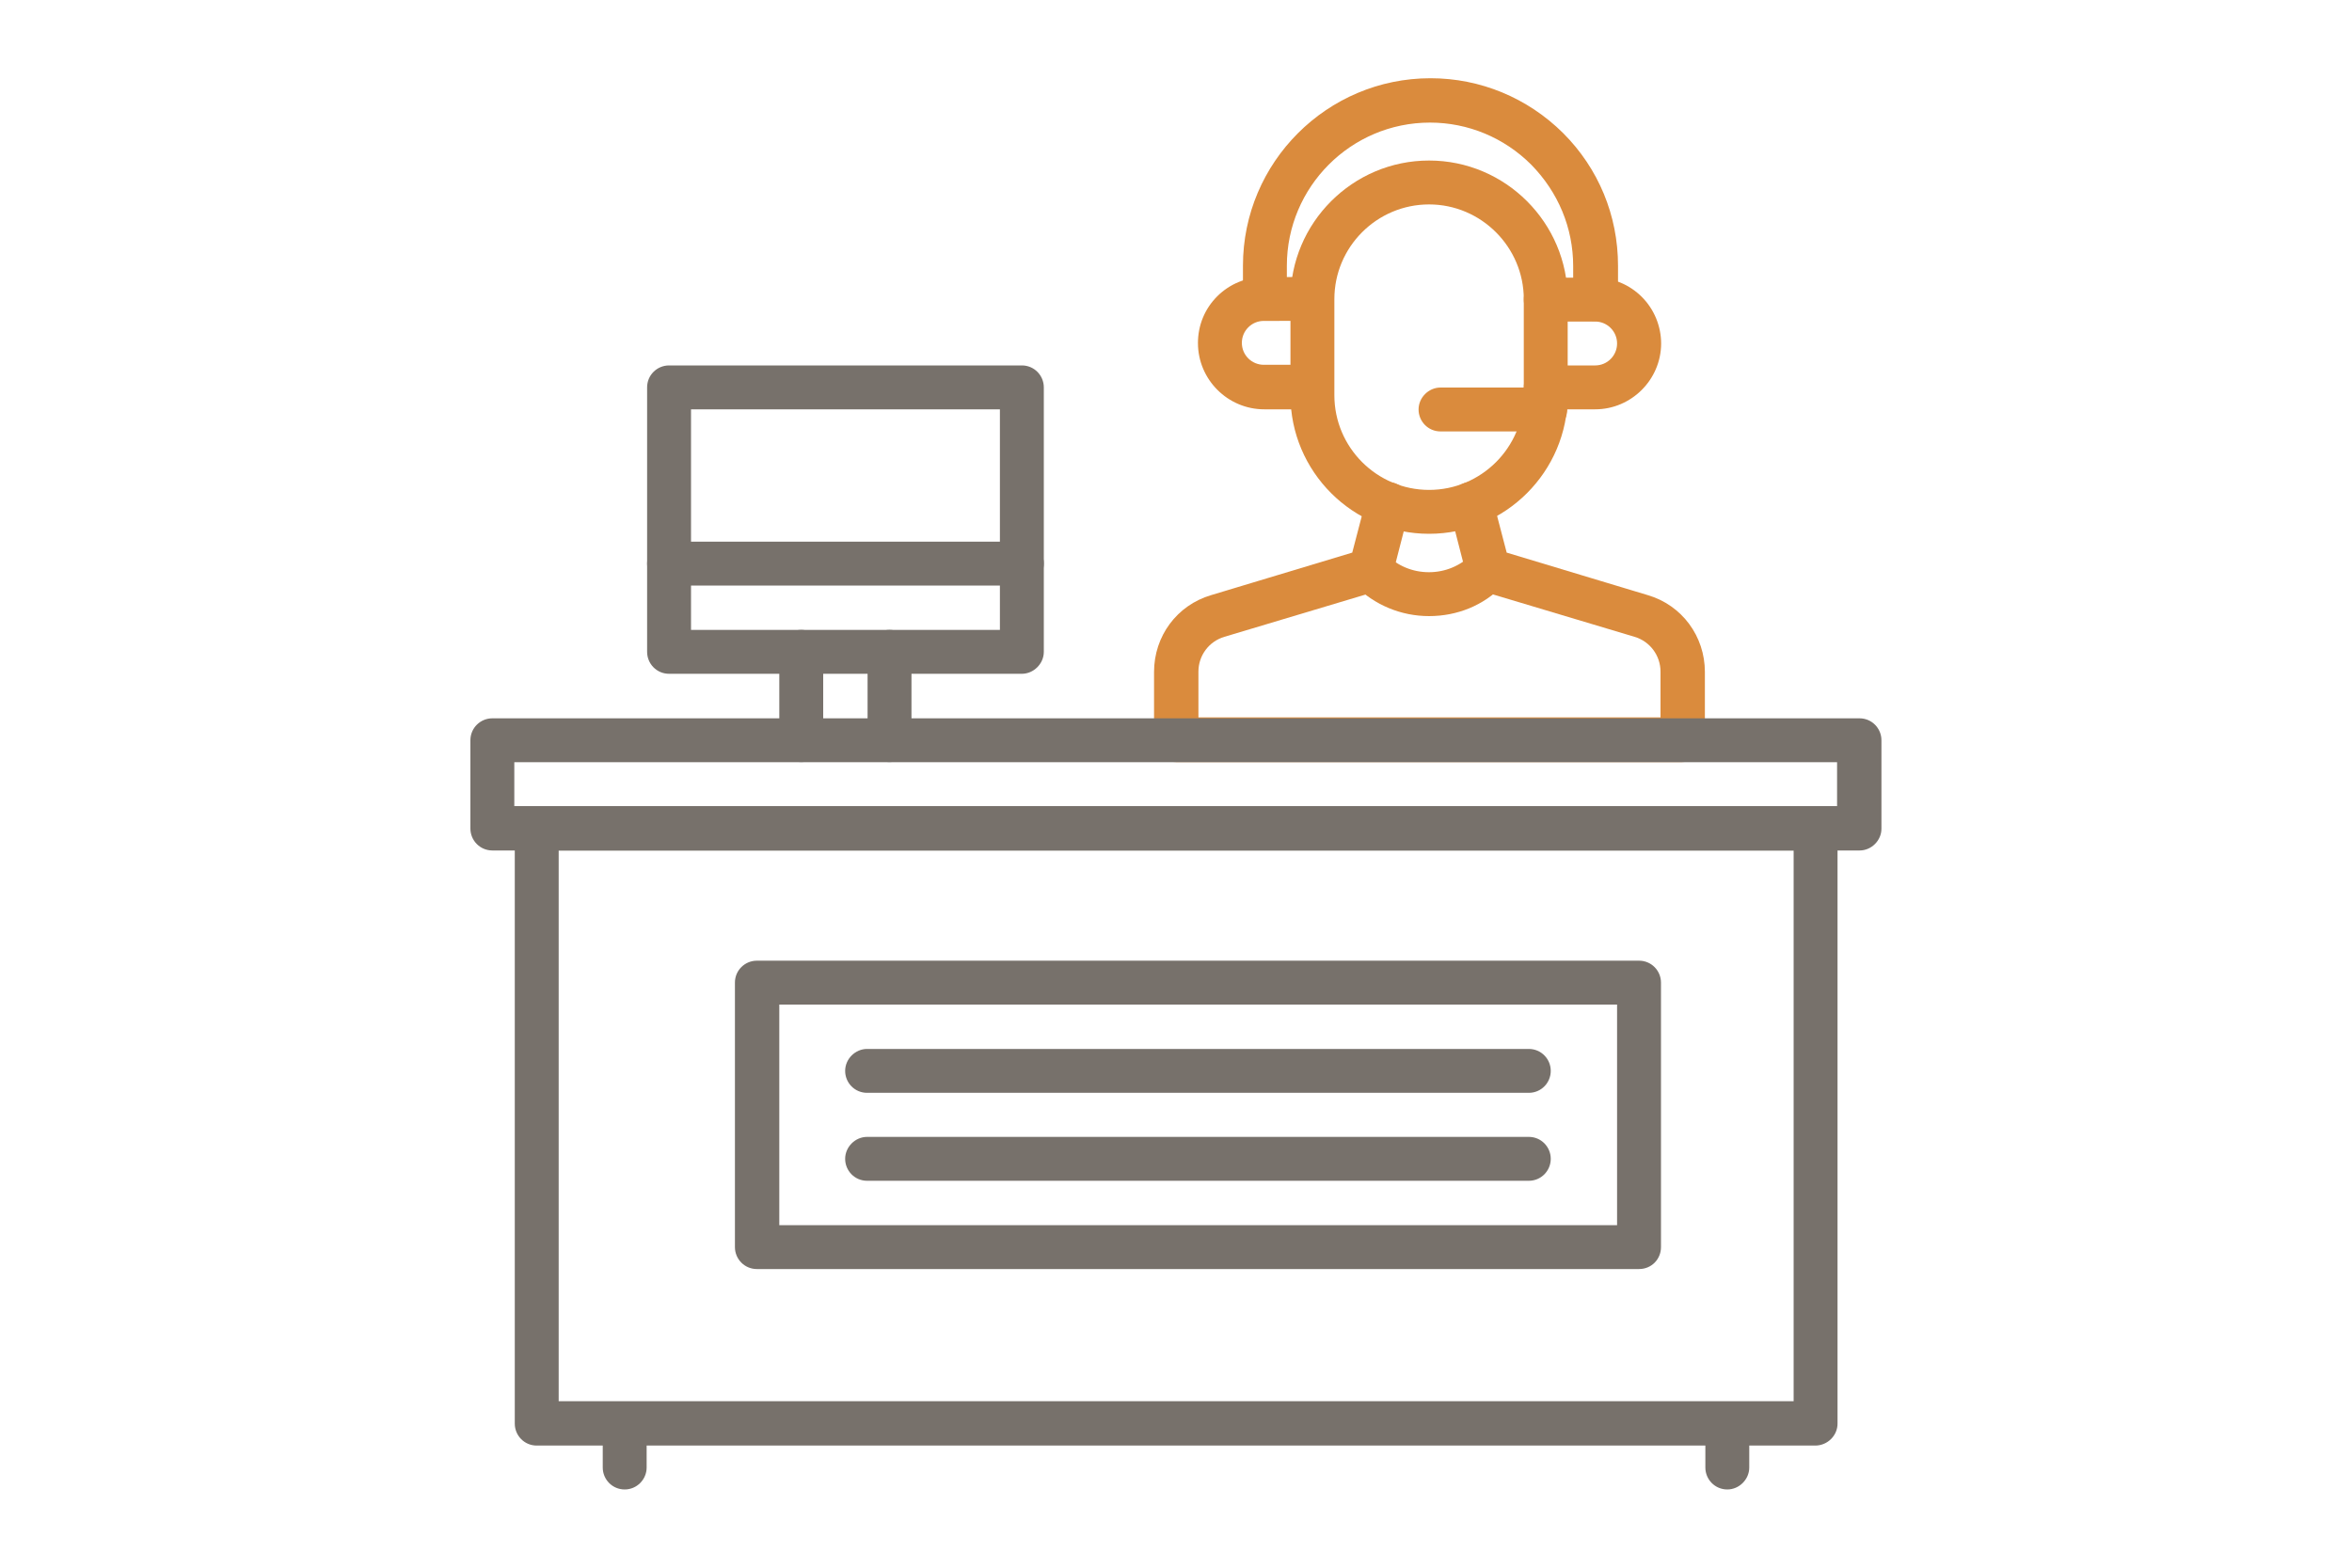
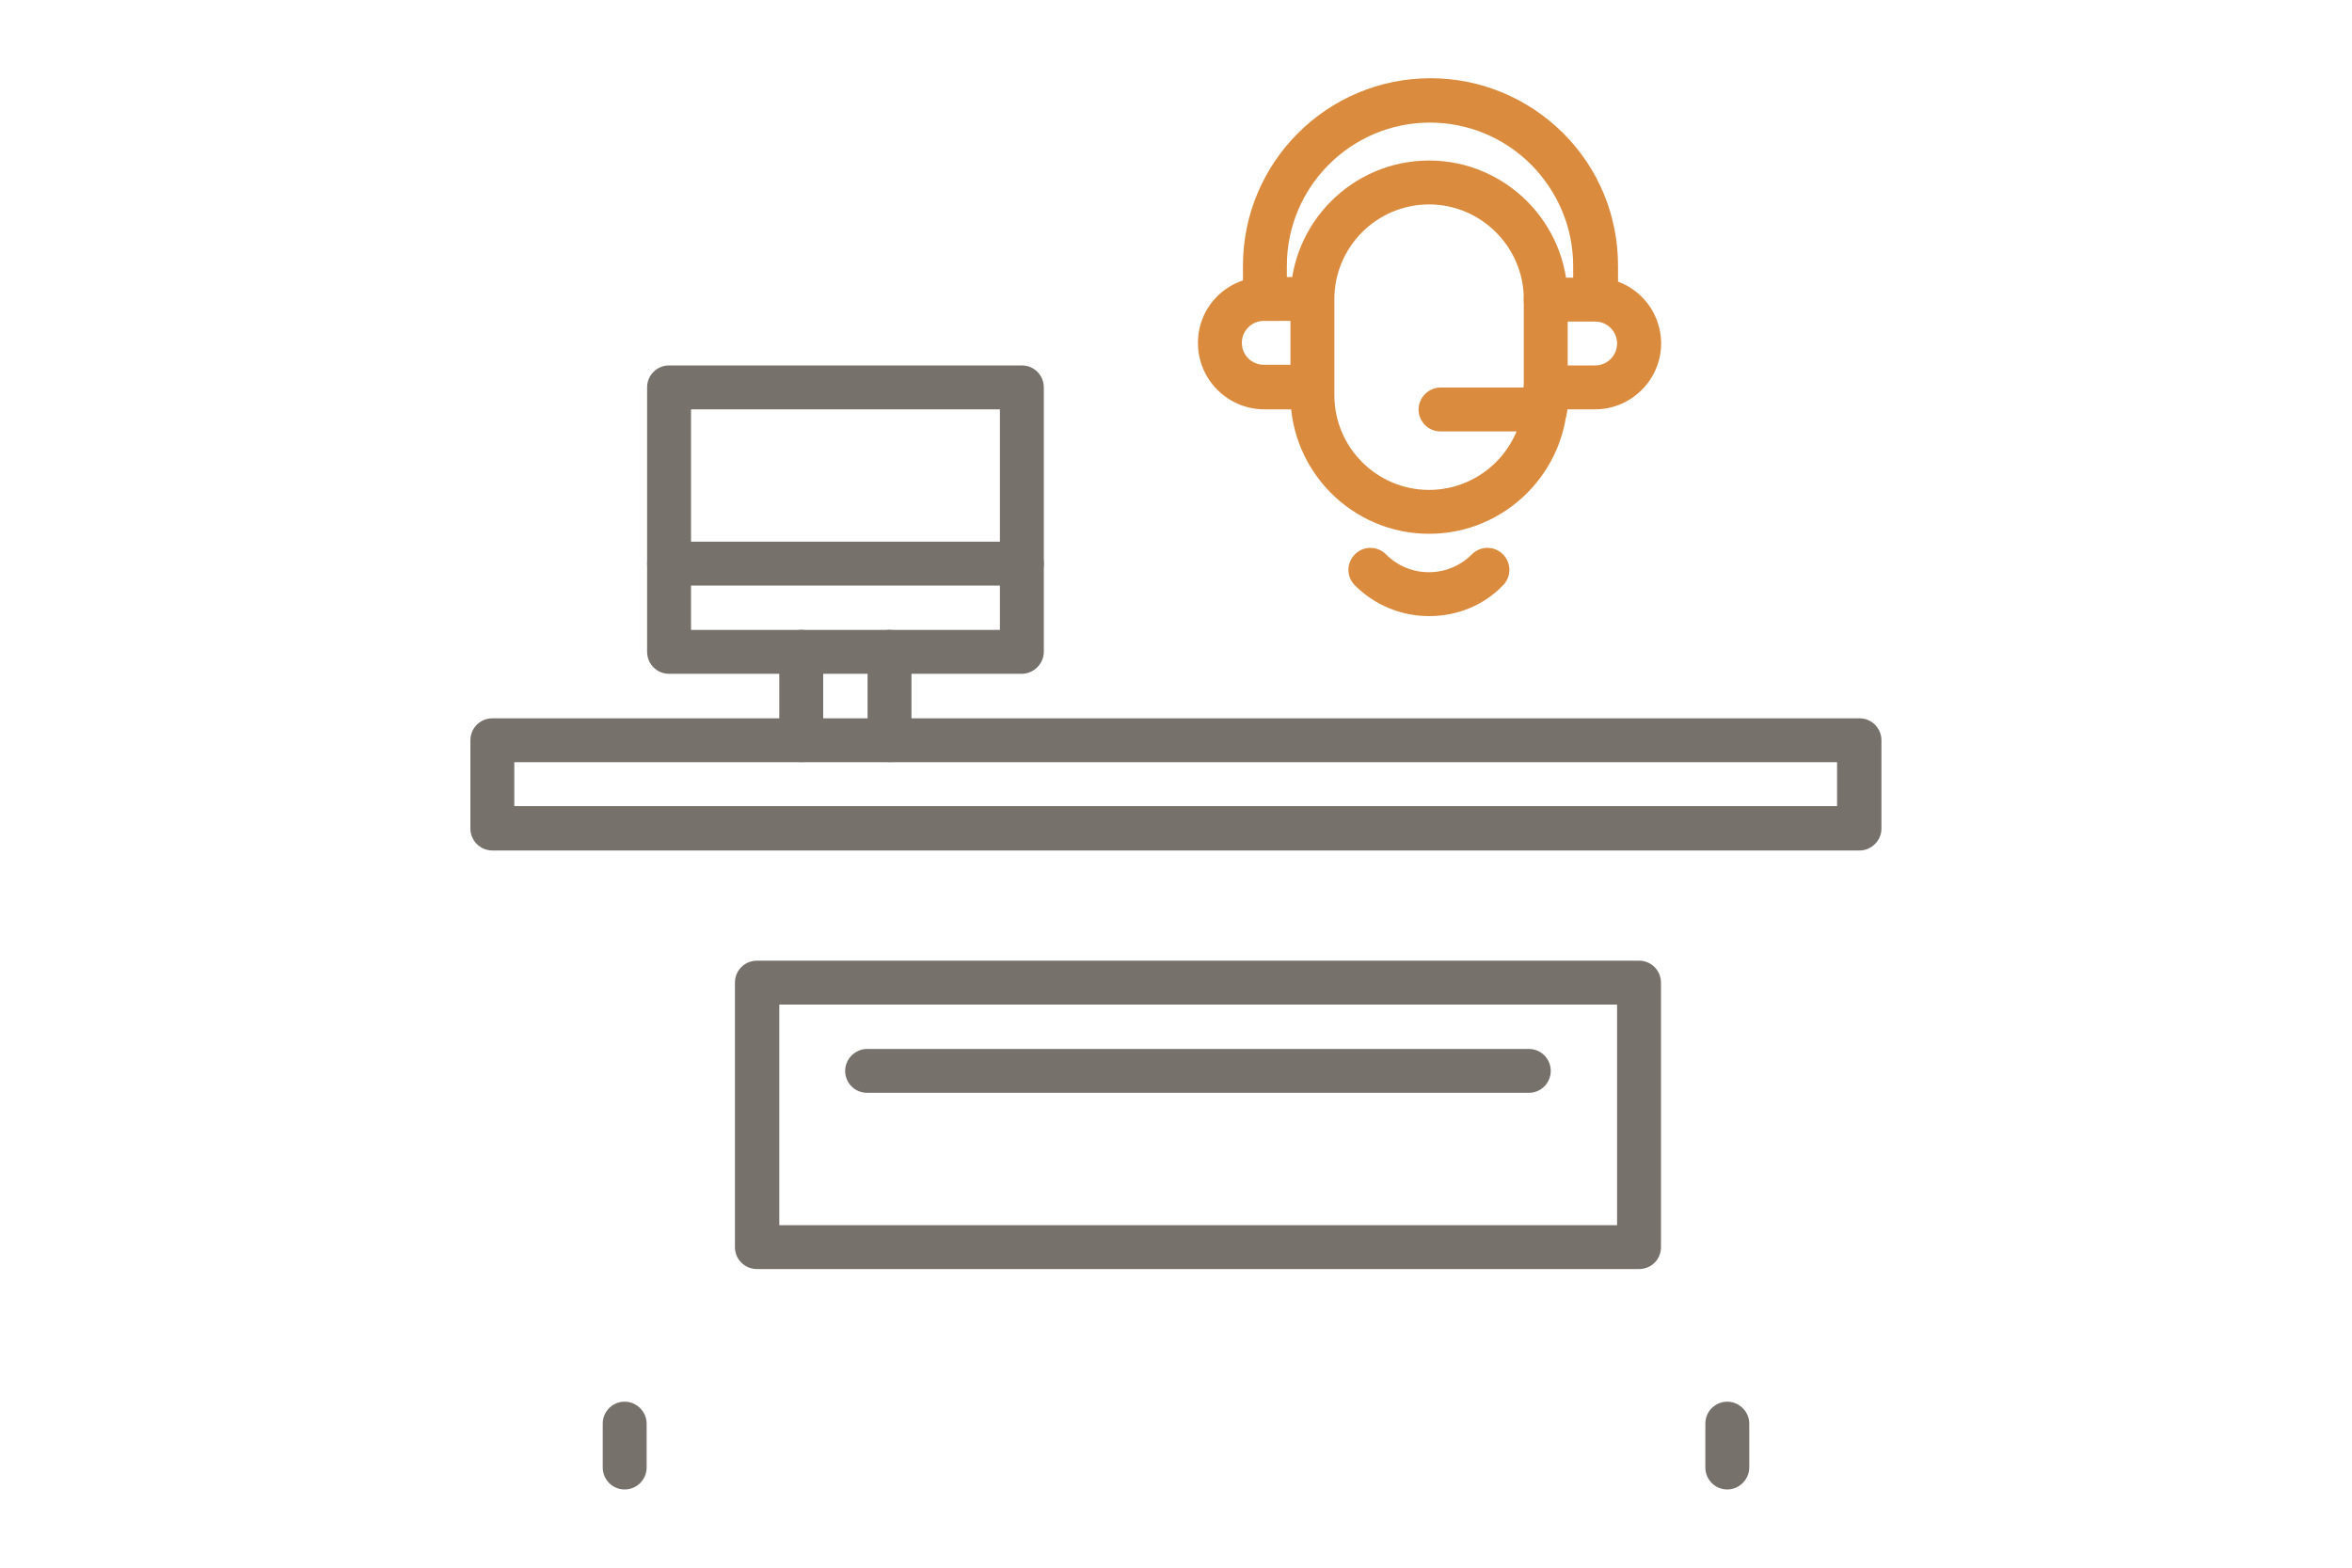
<svg xmlns="http://www.w3.org/2000/svg" version="1.1" id="Layer_1" x="0px" y="0px" viewBox="0 0 150 100" style="enable-background:new 0 0 150 100;" xml:space="preserve">
  <style type="text/css">
	.st0{fill:#FFF4EB;}
	.st1{fill:#DA8B3D;}
	.st2{fill:#E0E0E0;}
	.st3{fill:#394044;}
	.st4{fill:#323E51;}
	.st5{fill:url(#SVGID_1_);}
	.st6{fill:url(#SVGID_00000147219395281627917770000012119857465667158970_);}
	.st7{fill:url(#SVGID_00000116213999753022872370000017267417492690532777_);}
	.st8{fill:url(#SVGID_00000032613999836318681960000011412446846976431283_);}
	.st9{fill:url(#SVGID_00000105399830673586570990000011251836705221189799_);}
	.st10{fill:url(#SVGID_00000062897359240821836900000011865526179780116140_);}
	.st11{fill:url(#SVGID_00000139289977739992319680000000974819258366951597_);}
	.st12{fill:url(#SVGID_00000079486390840472085240000015653812375751924104_);}
	.st13{fill:url(#SVGID_00000132089788125824867630000012051942715817999259_);}
	.st14{fill:#FFFFFF;}
	.st15{fill:url(#SVGID_00000085947362096528588330000006875540270054180000_);}
	.st16{fill:url(#SVGID_00000044136183982483731380000015049640547850826385_);}
	.st17{fill:url(#SVGID_00000000209482937377034800000003180643831762920376_);}
	.st18{fill:url(#SVGID_00000135676424525196549400000014937726010763233723_);}
	.st19{fill:url(#SVGID_00000147215239360109810980000001772092629143729026_);}
	.st20{fill:url(#SVGID_00000109025255741806978050000010495041784704555935_);}
	.st21{fill:url(#SVGID_00000076578916110853437190000012168152473406130603_);}
	.st22{fill:url(#SVGID_00000049926733578826655160000013939123941956244608_);}
	.st23{fill:url(#SVGID_00000150781227210771935840000006842531886895979927_);}
	.st24{fill:url(#SVGID_00000030479701192442960460000017785701720883182503_);}
	.st25{fill:url(#SVGID_00000049904354705949478670000001674711657914616990_);}
	.st26{fill:url(#SVGID_00000051367620459864415900000003889333453730042022_);}
	.st27{fill:url(#SVGID_00000150104815625997464880000003071908986448785817_);}
	.st28{fill:url(#SVGID_00000125603741091566503810000002087273040709482141_);}
	.st29{fill:url(#SVGID_00000161611286390150685180000016475398726651695507_);}
	.st30{fill:url(#SVGID_00000172435217477221205750000008427774240158410157_);}
	.st31{fill:url(#SVGID_00000090278403842430310410000014711062439012881816_);}
	.st32{fill:url(#SVGID_00000049942400781879052700000001475055814123225989_);}
	.st33{fill:#7D3C1C;}
	.st34{fill:#0D0E0F;}
	.st35{fill:url(#SVGID_00000109716765234866100900000007411451650025805744_);}
	.st36{fill:url(#SVGID_00000012457248342821709450000015304885360192149665_);}
	.st37{fill:url(#SVGID_00000064320523917877124810000015222335640992097954_);}
	.st38{fill:url(#SVGID_00000084494908597832211000000001227477906371493539_);}
	.st39{fill:url(#SVGID_00000154398671360049485640000001212202752089690557_);}
	.st40{fill:url(#SVGID_00000037675476972146640170000004006276556043262893_);}
	.st41{fill:url(#SVGID_00000101796290447222279690000001996640882026727071_);}
	.st42{fill:url(#SVGID_00000106864063139767770810000003403996595193481105_);}
	.st43{fill:none;stroke:url(#SVGID_00000038377122749898401990000009196660130849273755_);stroke-miterlimit:10;}
	.st44{fill:none;stroke:url(#SVGID_00000127001869106204995270000010984581685958054079_);stroke-miterlimit:10;}
	.st45{fill:url(#SVGID_00000003806659379832548720000010365152283429782195_);}
	.st46{fill:url(#SVGID_00000020357855842121054660000009380972720583931296_);}
	.st47{fill:none;stroke:#DA8B3D;stroke-miterlimit:10;}
	.st48{fill:#77716B;}
	.st49{fill-rule:evenodd;clip-rule:evenodd;fill:#77716B;}
</style>
  <g id="_x31_9281_-_Help_Desk_00000120518970816733598920000018027581577952510112_">
    <g id="XMLID_00000182525614978448965750000013288580788924731520_">
      <g id="XMLID_00000118380878360250754180000002325861625046014109_">
        <path class="st1" d="M91.14,34.05c-4.87,0-8.84-3.97-8.84-8.84v-6.13c0-4.87,3.97-8.84,8.84-8.84c4.87,0,8.84,3.97,8.84,8.84     v6.13C99.98,30.08,96.01,34.05,91.14,34.05z M91.14,13.04c-3.33,0-6.04,2.71-6.04,6.04v6.13c0,3.33,2.71,6.04,6.04,6.04     s6.04-2.71,6.04-6.04v-6.13C97.18,15.76,94.46,13.04,91.14,13.04z" />
      </g>
      <g id="XMLID_00000003804561124958705660000013466093964431769791_">
-         <path class="st1" d="M107.27,48.61H75c-0.79,0-1.4-0.64-1.4-1.4v-4.35c0-2.28,1.46-4.26,3.65-4.9l8.99-2.71l0.9-3.44     c0.2-0.76,0.96-1.2,1.72-1.02c0.76,0.2,1.2,0.96,1.02,1.72l-1.08,4.2c-0.12,0.47-0.5,0.85-0.96,0.99l-9.75,2.92     c-0.99,0.29-1.66,1.2-1.66,2.22v2.92h29.47v-2.92c0-1.02-0.67-1.93-1.66-2.22l-9.75-2.92c-0.47-0.15-0.85-0.53-0.96-0.99     l-1.08-4.2c-0.2-0.76,0.26-1.52,1.02-1.72s1.52,0.26,1.72,1.02l0.9,3.44l8.99,2.71c2.19,0.64,3.65,2.63,3.65,4.9v4.35     C108.68,47.97,108.06,48.61,107.27,48.61z" />
-       </g>
+         </g>
      <g id="XMLID_00000174577082538971774310000017080229317082193543_">
        <path class="st1" d="M91.14,39.3c-1.78,0-3.47-0.7-4.73-1.96c-0.55-0.55-0.55-1.43,0-1.98c0.55-0.55,1.43-0.55,1.98,0     c0.73,0.73,1.69,1.14,2.74,1.14c1.05,0,2.01-0.41,2.74-1.14c0.55-0.55,1.43-0.55,1.98,0c0.55,0.55,0.55,1.43,0,1.98     C94.61,38.63,92.92,39.3,91.14,39.3z" />
      </g>
      <g id="XMLID_00000031924262033047584680000003931166910920947645_">
-         <path class="st48" d="M115.77,92.21H34.23c-0.79,0-1.4-0.64-1.4-1.4V52.82c0-0.79,0.64-1.4,1.4-1.4h81.56     c0.79,0,1.4,0.64,1.4,1.4v37.97C117.2,91.57,116.55,92.21,115.77,92.21z M35.63,89.38h78.76V54.25H35.63V89.38z" />
-       </g>
+         </g>
      <g id="XMLID_00000172428925449424516640000008048404843568060298_">
        <path class="st48" d="M118.6,54.25H31.4c-0.79,0-1.4-0.64-1.4-1.4v-5.63c0-0.79,0.64-1.4,1.4-1.4h87.19c0.79,0,1.4,0.64,1.4,1.4     v5.63C120,53.6,119.36,54.25,118.6,54.25z M32.8,51.42h84.36v-2.8H32.8V51.42z" />
      </g>
      <g id="XMLID_00000067235320130088312200000011852459871085499069_">
        <path class="st48" d="M110.16,95.01c-0.79,0-1.4-0.64-1.4-1.4v-2.8c0-0.79,0.64-1.4,1.4-1.4s1.4,0.64,1.4,1.4v2.8     C111.56,94.37,110.92,95.01,110.16,95.01z" />
      </g>
      <g id="XMLID_00000093135597038637336680000012292259179936712841_">
        <path class="st48" d="M39.84,95.01c-0.79,0-1.4-0.64-1.4-1.4v-2.8c0-0.79,0.64-1.4,1.4-1.4s1.4,0.64,1.4,1.4v2.8     C41.24,94.37,40.62,95.01,39.84,95.01z" />
      </g>
      <g id="XMLID_00000039135679622564792210000003068345593837340842_">
        <path class="st48" d="M56.73,48.61c-0.79,0-1.4-0.64-1.4-1.4v-5.63c0-0.79,0.64-1.4,1.4-1.4s1.4,0.64,1.4,1.4v5.63     C58.13,47.97,57.49,48.61,56.73,48.61z" />
      </g>
      <g id="XMLID_00000141441546042024398250000018136047943724474253_">
        <path class="st48" d="M51.1,48.61c-0.79,0-1.4-0.64-1.4-1.4v-5.63c0-0.79,0.64-1.4,1.4-1.4c0.76,0,1.4,0.64,1.4,1.4v5.63     C52.5,47.97,51.86,48.61,51.1,48.61z" />
      </g>
      <g id="XMLID_00000050633068079101024250000008123644711552311442_">
        <path class="st48" d="M65.17,42.98h-22.5c-0.79,0-1.4-0.64-1.4-1.4V24.71c0-0.79,0.64-1.4,1.4-1.4h22.5c0.79,0,1.4,0.64,1.4,1.4     v16.87C66.57,42.34,65.92,42.98,65.17,42.98z M44.07,40.18h19.7V26.11h-19.7V40.18z" />
      </g>
      <g id="XMLID_00000060010049352157873220000008143702880093686675_">
        <path class="st48" d="M65.17,37.35h-22.5c-0.79,0-1.4-0.64-1.4-1.4s0.64-1.4,1.4-1.4h22.5c0.79,0,1.4,0.64,1.4,1.4     S65.92,37.35,65.17,37.35z" />
      </g>
      <g id="XMLID_00000173853649345357667870000004337137937608397490_">
        <path class="st1" d="M83.61,26.11h-2.98c-2.33,0-4.23-1.9-4.23-4.23c0-1.14,0.44-2.19,1.23-2.98c0.79-0.79,1.87-1.23,2.98-1.23     h2.98c0.79,0,1.4,0.64,1.4,1.4s-0.64,1.4-1.4,1.4H80.6c-0.38,0-0.73,0.15-0.99,0.41s-0.41,0.61-0.41,0.99     c0,0.79,0.64,1.4,1.4,1.4h2.98c0.79,0,1.4,0.64,1.4,1.4C85.01,25.47,84.4,26.11,83.61,26.11z" />
      </g>
      <g id="XMLID_00000054247891061153953260000001912219758368482207_">
        <path class="st1" d="M101.73,26.11h-3.15c-0.79,0-1.4-0.64-1.4-1.4s0.64-1.4,1.4-1.4h3.15c0.79,0,1.4-0.64,1.4-1.4     c0-0.38-0.15-0.73-0.41-0.99s-0.61-0.41-0.99-0.41h-3.15c-0.79,0-1.4-0.64-1.4-1.4s0.64-1.4,1.4-1.4h3.15     c1.14,0,2.19,0.44,2.98,1.23s1.23,1.87,1.23,2.98C105.93,24.22,104.04,26.11,101.73,26.11z" />
      </g>
      <g id="XMLID_00000164510861325671332400000014189151131043388838_">
        <path class="st1" d="M101.73,20.48c-0.79,0-1.4-0.64-1.4-1.4v-2.1c0-2.45-0.96-4.73-2.68-6.48c-1.72-1.72-4.03-2.68-6.45-2.68     c-5.05,0-9.13,4.11-9.13,9.13v2.1c0,0.79-0.64,1.4-1.4,1.4s-1.4-0.64-1.4-1.4v-2.1c0-6.6,5.37-11.96,11.96-11.96     c3.18,0,6.19,1.25,8.46,3.5c2.25,2.25,3.5,5.25,3.5,8.46v2.1C103.13,19.84,102.49,20.48,101.73,20.48z" />
      </g>
      <g id="XMLID_00000108303442345199086120000012680750414526584463_">
        <path class="st1" d="M98.55,27.52h-6.68c-0.79,0-1.4-0.64-1.4-1.4s0.64-1.4,1.4-1.4h6.68c0.79,0,1.4,0.64,1.4,1.4     S99.34,27.52,98.55,27.52z" />
      </g>
      <g id="XMLID_00000129926521149456909700000014957866035036608152_">
        <path class="st48" d="M104.53,80.95H48.27c-0.79,0-1.4-0.64-1.4-1.4V62.68c0-0.79,0.64-1.4,1.4-1.4h56.26     c0.79,0,1.4,0.64,1.4,1.4v16.87C105.93,80.33,105.32,80.95,104.53,80.95z M49.7,78.15h53.43V64.08H49.7V78.15z" />
      </g>
      <g id="XMLID_00000036944353373656955310000007249482969463179661_">
        <path class="st48" d="M97.5,69.71H55.3c-0.79,0-1.4-0.64-1.4-1.4s0.64-1.4,1.4-1.4h42.2c0.79,0,1.4,0.64,1.4,1.4     S98.29,69.71,97.5,69.71z" />
      </g>
      <g id="XMLID_00000035510934371986054100000002128910818321014697_">
-         <path class="st48" d="M97.5,75.32H55.3c-0.79,0-1.4-0.64-1.4-1.4s0.64-1.4,1.4-1.4h42.2c0.79,0,1.4,0.64,1.4,1.4     S98.29,75.32,97.5,75.32z" />
-       </g>
+         </g>
    </g>
  </g>
</svg>